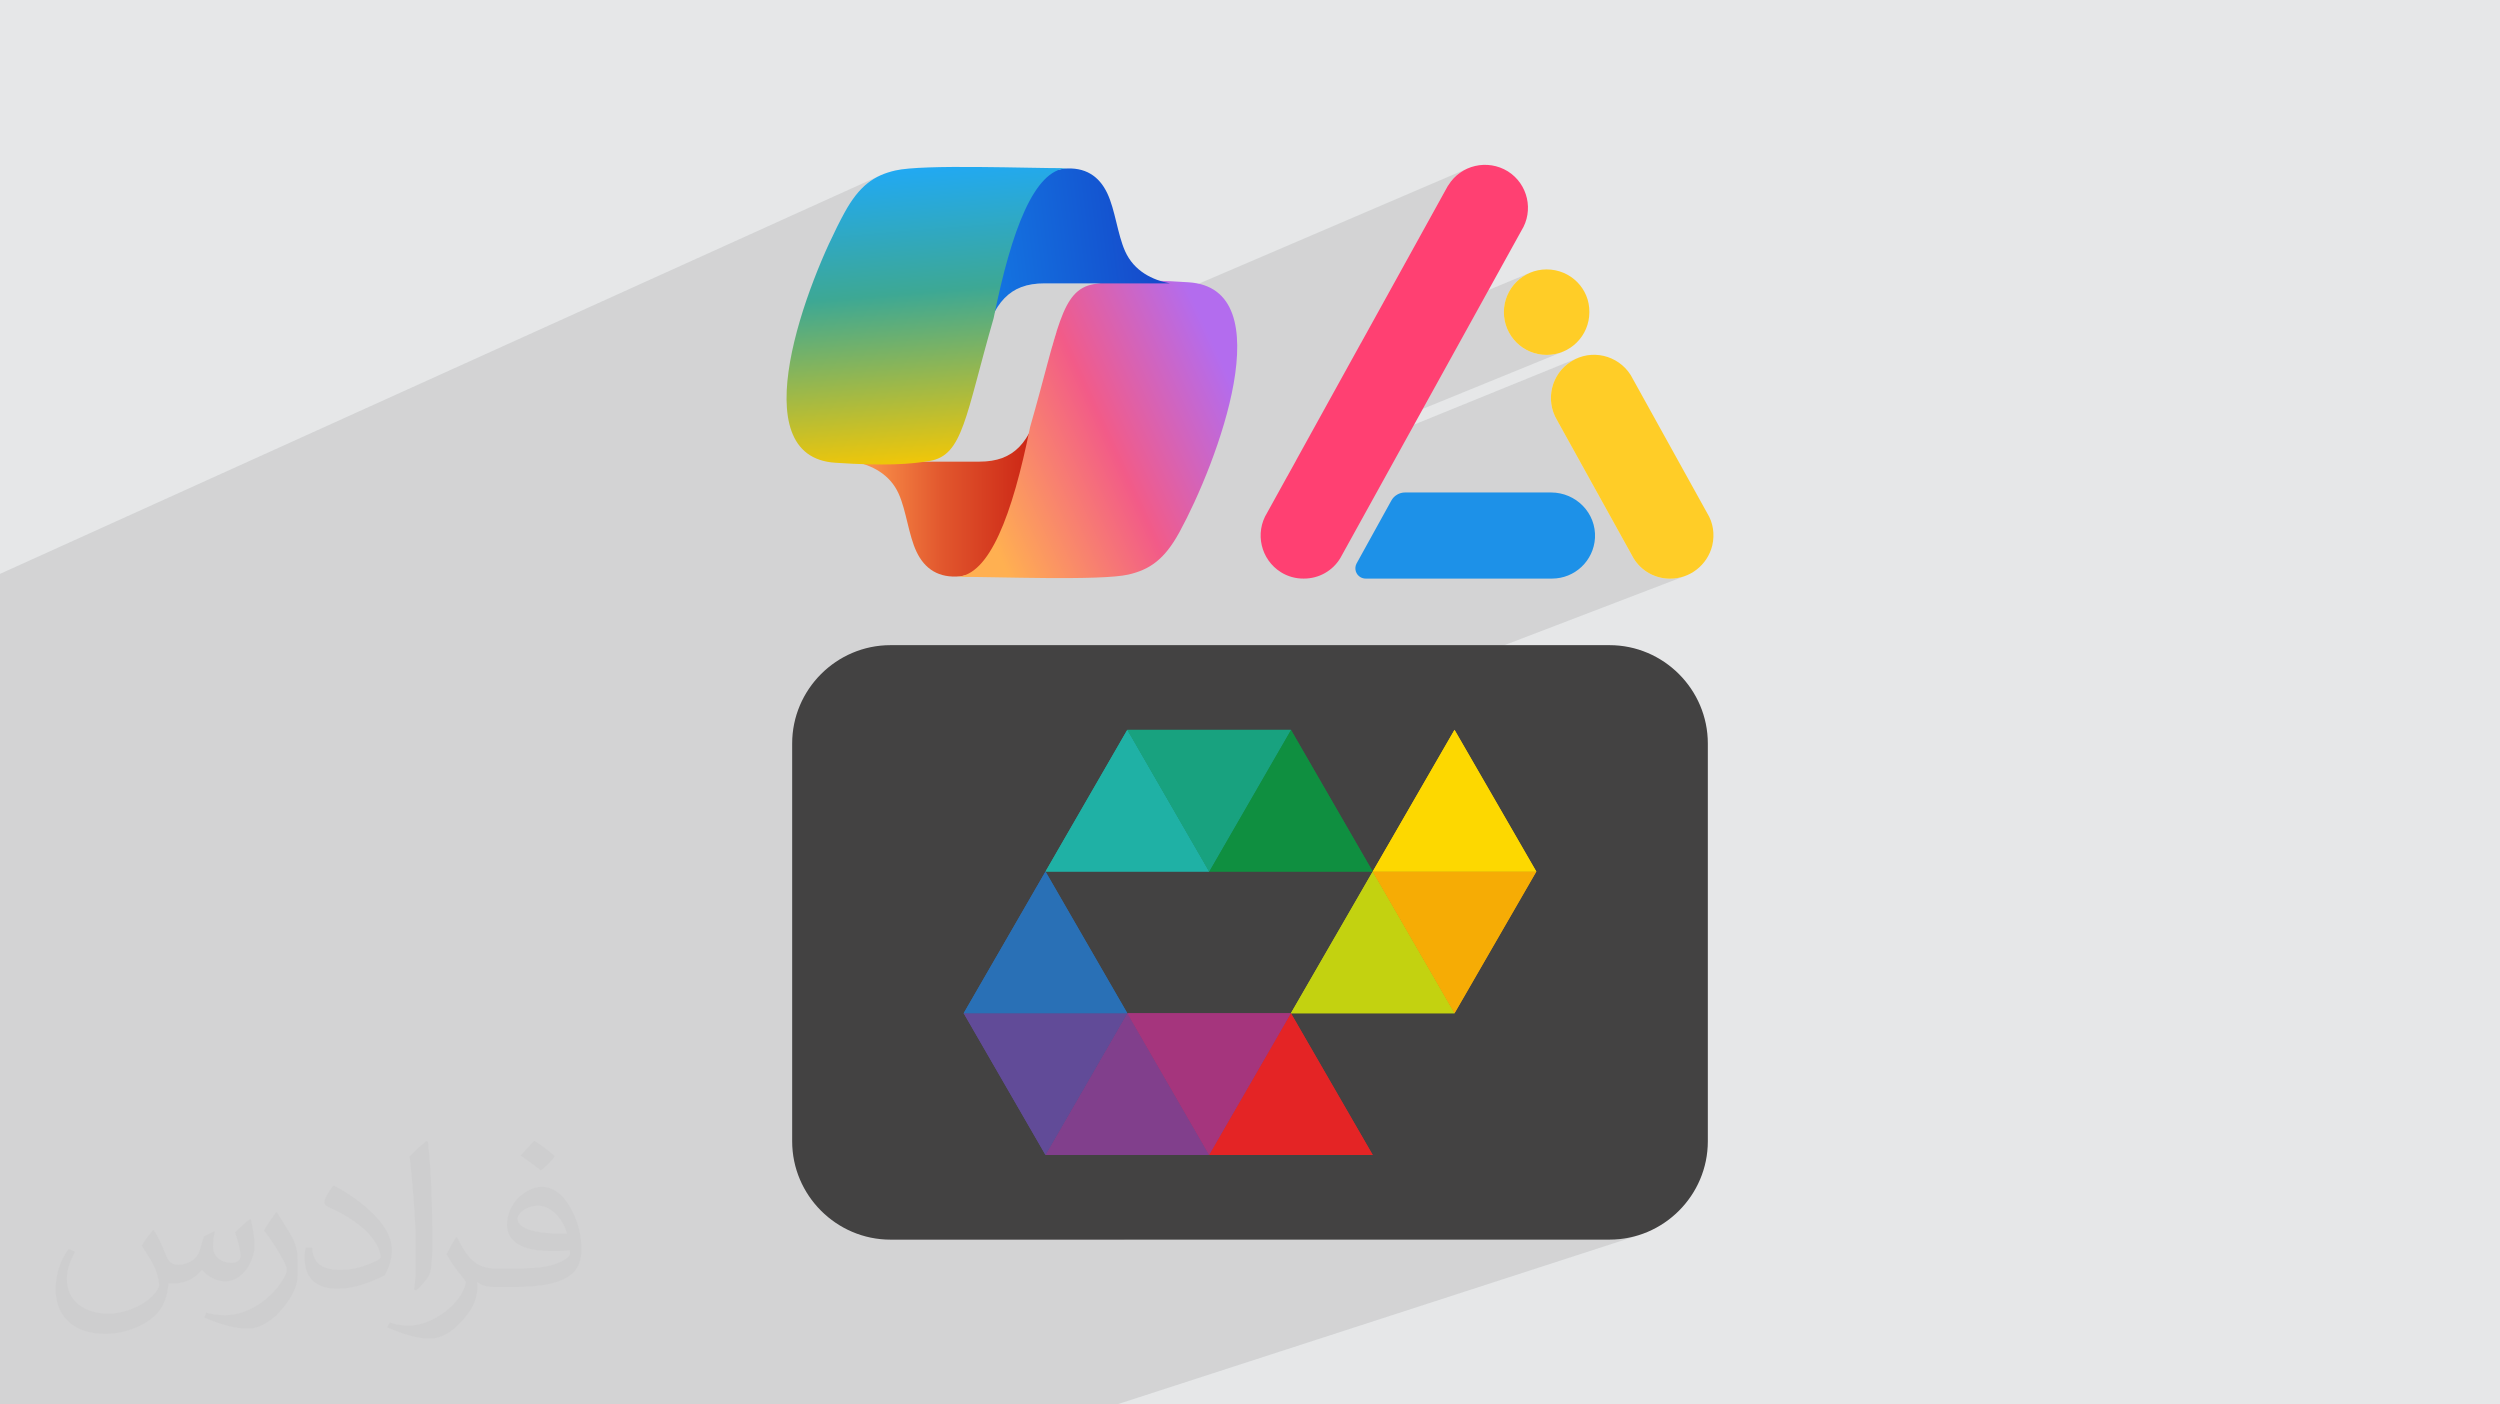
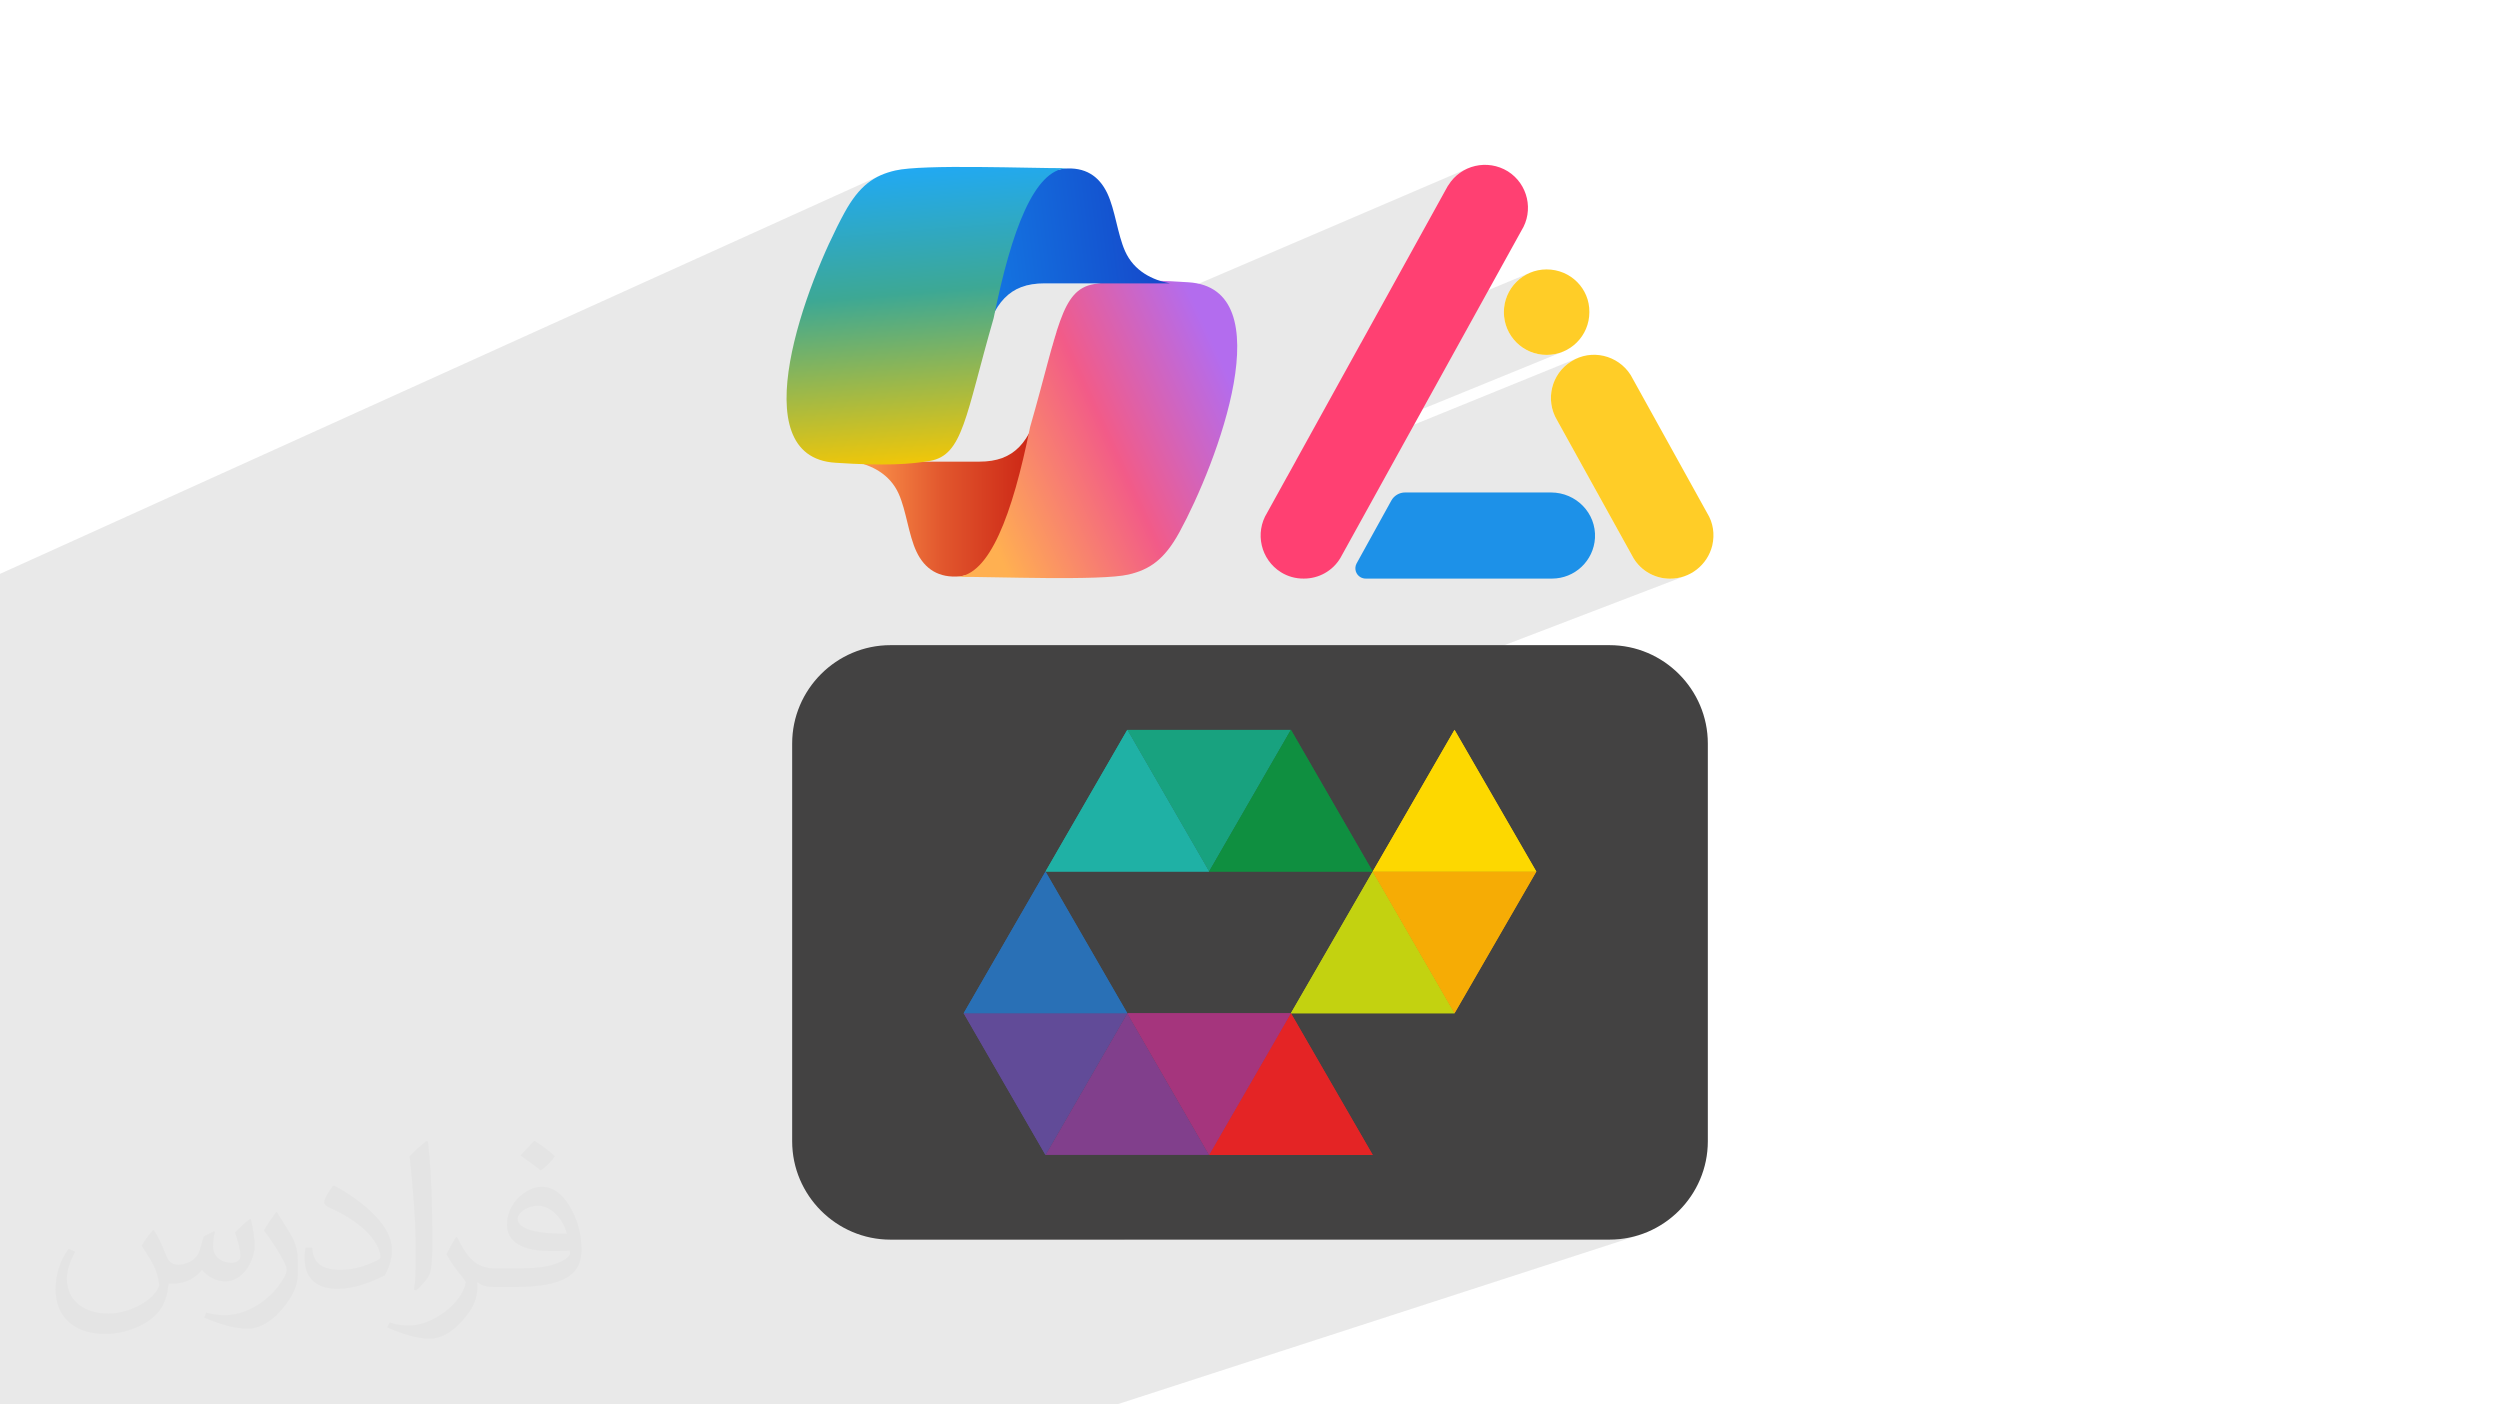
<svg xmlns="http://www.w3.org/2000/svg" xml:space="preserve" width="94.192mm" height="52.917mm" version="1.1" style="shape-rendering:geometricPrecision; text-rendering:geometricPrecision; image-rendering:optimizeQuality; fill-rule:evenodd; clip-rule:evenodd" viewBox="0 0 9404.92 5283.66">
  <defs>
    <style type="text/css">
   
    .fil10 {fill:#434242}
    .fil11 {fill:#E42425}
    .fil21 {fill:#FDD800}
    .fil20 {fill:#F6AC05}
    .fil19 {fill:#C3D210}
    .fil13 {fill:#A5357D}
    .fil12 {fill:#813F8C}
    .fil16 {fill:#1FB1A5}
    .fil14 {fill:#614B98}
    .fil18 {fill:#18A27F}
    .fil17 {fill:#0F8F40}
    .fil15 {fill:#2970B6}
    .fil0 {fill:#E6E7E8}
    .fil3 {fill:#1D91E8;fill-rule:nonzero}
    .fil4 {fill:#FF4072;fill-rule:nonzero}
    .fil5 {fill:#FFCD27;fill-rule:nonzero}
    .fil2 {fill:#373435;fill-opacity:0.031}
    .fil1 {fill:#2B2A29;fill-opacity:0.102}
    .fil6 {fill:url(#id0)}
    .fil7 {fill:url(#id1)}
    .fil8 {fill:url(#id2)}
    .fil9 {fill:url(#id3)}
   
  </style>
    <linearGradient id="id0" gradientUnits="userSpaceOnUse" x1="3212.58" y1="1839.09" x2="4028.36" y2="1839.09">
      <stop offset="0" style="stop-opacity:1; stop-color:#FF9B4F" />
      <stop offset="0.412" style="stop-opacity:1; stop-color:#E1562D" />
      <stop offset="1" style="stop-opacity:1; stop-color:#C2100A" />
    </linearGradient>
    <linearGradient id="id1" gradientUnits="userSpaceOnUse" x1="3642.47" y1="1837.43" x2="4611.64" y2="1392.61">
      <stop offset="0" style="stop-opacity:1; stop-color:#FFB051" />
      <stop offset="0.522" style="stop-opacity:1; stop-color:#F25B88" />
      <stop offset="1" style="stop-opacity:1; stop-color:#B36CEE" />
    </linearGradient>
    <linearGradient id="id2" gradientUnits="userSpaceOnUse" x1="4396.58" y1="912.75" x2="3589.4" y2="1014.52">
      <stop offset="0" style="stop-opacity:1; stop-color:#1546C9" />
      <stop offset="1" style="stop-opacity:1; stop-color:#137EE6" />
    </linearGradient>
    <linearGradient id="id3" gradientUnits="userSpaceOnUse" x1="3532.07" y1="1745.39" x2="3440.74" y2="630.05">
      <stop offset="0" style="stop-opacity:1; stop-color:#F3C706" />
      <stop offset="0.58" style="stop-opacity:1; stop-color:#3DA894" />
      <stop offset="1" style="stop-opacity:1; stop-color:#21A9F3" />
    </linearGradient>
  </defs>
  <g id="Layer_x0020_1">
-     <polygon class="fil0" points="-0,0 9404.92,0 9404.92,5283.66 -0,5283.66 " />
    <path class="fil1" d="M225.52 5283.66l-55.78 0 -169.74 0 0 -112.19 0 -28.08 0 -171.55 0 -163.82 0 -42.12 0 -161.59 0 -9.56 0 -9.9 0 -110.54 0 -25.47 0 -10.08 0 -44.53 0 -192.23 0 -10.59 0 -51.07 0 -7.9 0 -10.99 0 -50.76 0 -80.71 0 -10.05 0 -12.53 0 -33.39 0 -55.37 0 -23.2 0 -91.65 0 -2.29 0 -0.75 0 -24.39 0 -14.66 0 -11.09 0 -58.56 0 -2.85 0 -2.89 0 -130.63 0 -92.36 0 -117.34 0 -65.4 0 -24.77 0 -47.02 0 -64.77 0 -22.99 0 -52.64 0 -0.08 0 -0.68 0 -27.55 0 -42.53 0 -67.8 0 -43.6 0 -70.86 0 -21.43 0 -334.3 0 -6.72 0 -97.99 0 -155.94 3312.66 -1499.43 -12.75 6.17 -12.37 6.95 -12.03 7.81 -11.73 8.73 -11.46 9.71 -11.22 10.77 -11.02 11.88 -10.85 13.08 -10.72 14.33 -10.61 15.65 -10.55 17.03 -10.52 18.49 -13.67 25.61 -14.16 27.75 -14.52 29.71 -14.76 31.46 -1.17 2.6 466.56 -209.1 19.01 99.56 376.31 -167.6 10.93 -3.69 11.14 -2.48 11.34 -1.22 -408.42 181.82 65.01 340.44 172.38 -75.1 19.3 -6.06 20.78 -4.3 22.34 -2.58 23.96 -0.86 471.7 0 -426.71 183.4 -3.26 10.43 -5.87 19.7 -5.98 20.78 -0.93 3.31 1561.92 -669.42 -13.99 7.05 -13.3 8.43 -12.5 9.78 -11.58 11.09 -10.56 12.4 -9.43 13.68 -0.03 0.25 -0.09 0.25 -0.13 0.23 -0.17 0.21 -0.21 0.18 -0.23 0.13 -0.57 0.24 -327.73 592.93 636.18 -264.96 -14.06 6.77 -13.26 8.05 -12.38 9.25 -11.41 10.37 -10.37 11.41 -9.25 12.38 -8.05 13.26 -6.77 14.06 -5.4 14.78 -3.95 15.42 -2.44 15.99 -0.83 16.46 0.83 16.46 2.44 15.99 3.95 15.42 5.4 14.78 6.77 14.06 8.05 13.26 9.25 12.38 10.37 11.41 11.41 10.37 12.38 9.25 13.26 8.05 14.06 6.77 14.78 5.4 15.42 3.95 15.99 2.44 16.46 0.83 16.46 -0.83 15.99 -2.44 15.42 -3.95 14.78 -5.4 -1005.55 410.22 -32.34 58.5 1097.51 -446.48 -14.86 6.46 -14.39 8.11 -13.51 9.29 -12.28 10.38 -11.02 11.4 -9.74 12.29 -8.44 13.07 -7.1 13.75 -5.74 14.32 -4.35 14.77 -2.96 15.12 -1.51 15.36 -0.05 15.49 1.43 15.51 2.95 15.42 4.48 15.22 6.04 14.91 7.63 14.49 287.87 519.55 5.7 8.79 6.21 8.33 6.7 7.86 7.16 7.38 7.59 6.87 7.99 6.36 8.37 5.82 8.72 5.28 9.04 4.71 9.33 4.13 9.59 3.54 9.83 2.93 10.03 2.32 10.21 1.67 10.36 1.01 10.48 0.34 14 -0.54 13.71 -1.72 13.38 -2.85 12.99 -3.93 -1508.51 577.76 28.41 0 109.99 190.52 505.49 -190.52 307.76 533.09 -307.75 532.96 0.01 0.02 -0.02 0 -511.9 179.45 204.16 353.64 -937.36 318.66 1828.08 0 18.97 -0.48 18.72 -1.44 18.46 -2.37 18.17 -3.27 17.86 -4.15 17.52 -5 -1963.5 636.86 -55.51 0 -1743.01 0 -573.16 0 -262.67 0 -293.72 0 -0.02 0 -16.72 0 -534.87 0 -485.2 0 -10.62 0zm6196.85 -3353.35l0 0z" />
    <path class="fil2" d="M578.49 4627.69c17.95,27.21 29.6,53.36 40.96,82.43 8.45,16.91 12.93,48.09 52.57,48.09 11.61,0 28.28,-3.42 43.06,-11.61 16.63,-8.73 29.32,-21.94 35.94,-42l15.85 -53.36 38.57 -19.02 2.64 2.64c-5.27,20.09 -6.59,39.36 -6.59,54.43 0,44.63 38.57,61.56 69.22,61.56 17.95,0 34.09,-8.73 34.09,-25.11 0,-21.13 -8.98,-57.06 -20.62,-89.29 17.95,-17.95 35.94,-35.94 56.53,-50.47l3.17 1.6c8.98,38.04 14,75.56 14,100.66 0,24.57 -10.83,51.79 -19.81,69.49 -18.49,34.87 -51.25,62.62 -90.87,62.62 -30.1,0 -63.65,-15.07 -86.66,-43.06l-1.32 0c-21.66,26.96 -55.22,51.25 -108.86,51.25l-16.63 0c-2.64,35.41 -10.29,60.49 -21.94,82.95 -31.95,62.34 -126.81,106.47 -216.1,106.47 -124.17,0 -186.51,-71.59 -186.51,-166.96 0,-58.91 19.27,-113.6 48.88,-152.42l24.29 10.04c-18.49,35.41 -30.91,68.68 -30.91,101.45 0,89.29 72.66,131.83 156.4,131.83 77.68,0 173.83,-49.41 191.28,-106.72 -6.59,-62.62 -30.1,-91.93 -66.04,-148.99 10.83,-19.02 24.83,-38.04 42.28,-58.38l3.17 0 0 0 0 0 -0.02 -0.09zm1432.13 -336.04c26.15,16.39 51.79,35.66 76.87,57.85 -14,19.81 -31.45,37.79 -53.11,53.64 -25.11,-20.34 -50.19,-37.79 -75.84,-56.27 17.42,-19.55 34.62,-38.29 52.04,-55.22l0 0 0 0 0 0 0 0 0 0 0.03 0zm13.47 244.11c-42.28,0 -76.87,27.75 -76.87,48.34 0,44.13 84.53,57.85 185.72,57.31 -12.68,-51.79 -57.06,-105.68 -108.86,-105.68l0.01 0.03zm-94.86 236.19c54.96,0 103.04,-1.6 139.74,-10.83 40.96,-10.29 75.56,-30.91 75.56,-45.17 0,-3.7 0,-8.19 -1.32,-11.89 -22.98,2.11 -49.41,2.11 -72.38,2.11 -74.49,0 -131.55,-16.91 -154.02,-58.66 -5.55,-11.61 -9.51,-24.57 -9.51,-39.36 0,-40.43 17.42,-79.79 48.09,-107 25.61,-22.45 53.89,-36.44 82.67,-36.44 52.04,0 93.51,41.75 122.57,107.54 15.85,35.94 26.68,77.4 26.68,129.72 0,34.87 -9.51,64.19 -31.17,85.85 -40.43,39.11 -114.92,53.89 -229.04,53.89l-51.79 0 0 0 -13.47 0c-28.28,0 -48.62,-5.02 -64.72,-17.42l-2.64 0c0.79,6.59 1.32,12.93 1.32,19.02 0,25.61 -8.45,58.38 -25.61,84.53 -50.72,75.3 -105.68,108.04 -153.24,108.04 -48.09,0 -107,-18.49 -160.11,-42.54l9.51 -18.49c17.17,7.13 40.96,11.89 73.7,11.89 85.85,0 198.66,-82.43 212.66,-163 -3.17,-6.59 -8.98,-15.32 -17.17,-24.57 -25.11,-29.85 -40.96,-54.68 -55.75,-80.83 12.68,-25.11 24.29,-45.17 35.13,-63.4l4.49 -0.53c36.72,74.77 69.99,117.55 144.23,117.55l11.61 0 0 0 53.89 0 0 0 0 0 0 0 0 0 0 0 0.09 0.01zm-371.98 79c6.34,-34.34 6.87,-72.91 6.87,-108.86l0 -53.36c0,-99.6 -12.68,-244.36 -22.98,-338.68 17.95,-19.27 43.06,-42 62.87,-57.31l5.81 1.6c13.47,118.62 16.63,256 16.63,383.06 0,33.3 -1.32,65.79 -4.49,89.55 -1.85,30.1 -19.27,52.83 -56.53,87.7l-8.19 -3.7zm-382.8 -157.19c1.85,46.77 24.83,83.49 105.15,83.49 49.93,0 92.19,-12.93 138.96,-35.13 8.45,-3.7 12.93,-8.73 12.93,-12.93 0,-29.32 -22.45,-68.15 -60.23,-103.55 -36.72,-33.3 -85.34,-62.62 -130.76,-82.18 -15.6,-6.59 -20.62,-13.47 -20.62,-20.09 0,-13.47 17.95,-41.75 32.77,-62.09l5.02 -0.53c52.04,27.21 110.17,67.64 153.24,112.53 39.11,41.47 63.4,83.49 63.4,129.19 0,33.81 -10.29,65.51 -26.96,95.11 -57.06,28.79 -117.83,50.72 -178.06,50.72 -73.17,0 -123.1,-34.34 -123.1,-114.92 0,-8.73 0,-22.19 3.17,-39.64l25.11 0 0 0 0 0 0 0 0 0 0 0 -0.02 0zm-132.37 -132.9l45.45 73.45c16.63,27.21 32.23,56.81 32.23,103.55l0 59.7c0,48.34 -30.91,100.13 -80.83,151.38 -39.11,34.62 -73.7,49.41 -105.68,49.41 -47.55,0 -101.98,-14.79 -164.85,-41.75l7.13 -18.49c19.81,5.27 42.79,9.77 71.06,9.77 90.36,-0.53 182.8,-66.57 225.08,-147.15 5.02,-9.26 6.87,-17.95 6.87,-24.04 0,-9.26 -5.02,-19.55 -8.98,-28.79 -22.98,-43.31 -48.62,-82.95 -76.87,-119.68 14.79,-23.25 29.6,-45.7 45.7,-67.9l3.7 0.53 0 0 0 0 0 0 0 0 0 0 -0.02 0.01z" />
    <g id="_1632326430656">
      <g>
        <g>
          <g id="_3943c397a-fb56-4c7f-998f-9117336ac322">
            <g id="_33bbd8841-d8a7-4c73-b4de-9e8ca48d8b68">
              <path class="fil3" d="M5834.69 1852.64l-548.85 0c-21.47,0 -41.57,11.92 -51.79,30.66l-130.48 236.09c-10.21,18.73 -3.4,42.25 15.34,52.46 5.79,3.07 12.26,4.77 18.73,4.77l700.8 0c85.85,0 156.71,-66.78 161.83,-152.63 5.11,-93.69 -70.86,-171.36 -165.57,-171.36l0 0z" />
              <path class="fil4" d="M5672.51 644.55c-76.31,-47.02 -176.81,-24.19 -223.83,52.12 0,0.68 -0.68,1.37 -1.36,1.37l-680.36 1230.9c-47.35,76.32 -23.84,176.48 52.13,223.84 25.55,16.01 55.53,24.18 85.51,23.84 56.55,0.34 109.02,-28.96 137.98,-77.67l680.69 -1230.91c47.7,-75.64 24.87,-175.79 -50.76,-223.49z" />
              <path class="fil5" d="M6422.37 1930.31l-287.87 -519.55c-47.7,-75.29 -147.87,-99.14 -223.15,-51.44 -75.3,46.34 -99.14,144.79 -54.17,220.77l287.87 519.55c28.97,48.04 81.09,77.33 137.3,77.33 75.29,0.34 141.05,-51.44 159.1,-124.69 9.88,-42.93 3.4,-85.85 -19.08,-121.97l0 0zm-604.04 -916.79c-88.92,0 -160.81,71.89 -160.81,160.81 0,88.92 71.89,160.81 160.81,160.81 88.92,0 160.81,-71.89 160.81,-160.81 1.36,-88.58 -70.86,-160.81 -160.81,-160.81z" />
            </g>
          </g>
        </g>
        <g>
          <path class="fil6" d="M3212.57 1736.69l471.71 0c132.33,0 191.46,-72.83 232.27,-227.61l111.82 585.55 -416.16 73.44c-80.85,7.54 -133.55,-27.51 -164.39,-92.61 -29.61,-62.48 -38.37,-153.6 -66.76,-217.4 -33.74,-75.84 -104.02,-108.95 -168.48,-121.38z" />
          <path class="fil7" d="M3875.27 1606.32c106.47,-369.71 115.09,-515.56 239.53,-537.42 72.15,-12.66 170.01,-19.51 354.86,-7.08 358.62,20.97 109.7,679.76 -33.01,940.84 -56.1,102.6 -112.09,140.35 -191.25,158.72 -104.8,24.3 -505.81,7.95 -645.78,8.69 122.17,-6.27 208.2,-229.27 275.65,-563.75z" />
          <path class="fil8" d="M4400.88 1066.04l-471.7 0c-132.33,0 -191.46,72.83 -232.27,227.61l-111.82 -585.55 416.16 -73.44c80.85,-7.54 133.55,27.51 164.39,92.61 29.61,62.48 38.37,153.6 66.76,217.4 33.74,75.84 104.02,108.95 168.47,121.38z" />
          <path class="fil9" d="M3738.18 1196.41c-106.47,369.71 -115.09,515.56 -239.53,537.42 -72.15,12.66 -170.01,19.51 -354.86,7.08 -358.62,-20.97 -109.7,-679.76 33.01,-940.84 56.1,-102.6 112.09,-140.35 191.25,-158.71 104.79,-24.31 505.81,-7.96 645.78,-8.7 -122.17,6.27 -208.2,229.27 -275.65,563.75z" />
        </g>
      </g>
      <g>
        <path class="fil10" d="M3350.11 2427.04l2704.7 0c203.51,0 370.01,166.53 370.01,370.05l0 1496.37c0,203.52 -166.5,370.05 -370.01,370.05l-2704.7 0c-203.5,0 -370.01,-166.53 -370.01,-370.05l0 -1496.37c0,-203.52 166.51,-370.05 370.01,-370.05z" />
        <g>
          <polygon class="fil11" points="4856.33,3811.76 4548.58,4344.85 5164.08,4344.85 " />
-           <polygon class="fil12" points="4240.85,3811.76 3933.09,4344.85 4548.58,4344.85 " />
          <polygon class="fil13" points="4548.58,4344.85 4856.33,3811.76 4240.85,3811.76 " />
          <polygon class="fil14" points="4240.85,3811.76 3625.33,3811.76 3933.11,4344.85 " />
          <polygon class="fil15" points="4240.85,3811.76 3933.11,3278.78 3625.33,3811.76 " />
          <polygon class="fil16" points="4240.85,2745.68 3933.09,3278.78 4548.58,3278.78 " />
          <polygon class="fil17" points="4856.33,2745.68 4548.58,3278.78 5164.08,3278.78 " />
          <polygon class="fil18" points="4548.58,3278.78 4856.33,2745.68 4240.85,2745.68 " />
          <polygon class="fil19" points="5164.1,3278.78 5471.84,3811.76 4856.33,3811.76 " />
          <polygon class="fil20" points="5471.82,3811.76 5164.08,3278.78 5779.58,3278.78 " />
          <polygon class="fil21" points="5471.82,2745.68 5164.08,3278.78 5779.58,3278.78 " />
          <polygon class="fil11" points="4856.33,3811.76 4548.58,4344.85 5164.08,4344.85 " />
          <polygon class="fil12" points="4240.85,3811.76 3933.09,4344.85 4548.58,4344.85 " />
          <polygon class="fil13" points="4548.58,4344.85 4856.33,3811.76 4240.85,3811.76 " />
          <polygon class="fil14" points="4240.85,3811.76 3625.33,3811.76 3933.11,4344.85 " />
          <polygon class="fil15" points="4240.85,3811.76 3933.11,3278.78 3625.33,3811.76 " />
          <polygon class="fil16" points="4240.85,2745.68 3933.09,3278.78 4548.58,3278.78 " />
          <polygon class="fil17" points="4856.33,2745.68 4548.58,3278.78 5164.08,3278.78 " />
-           <polygon class="fil18" points="4548.58,3278.78 4856.33,2745.68 4240.85,2745.68 " />
          <polygon class="fil19" points="5164.1,3278.78 5471.84,3811.76 4856.33,3811.76 " />
          <polygon class="fil20" points="5471.82,3811.76 5164.08,3278.78 5779.58,3278.78 " />
          <polygon class="fil21" points="5471.82,2745.68 5164.08,3278.78 5779.58,3278.78 " />
        </g>
      </g>
    </g>
  </g>
</svg>